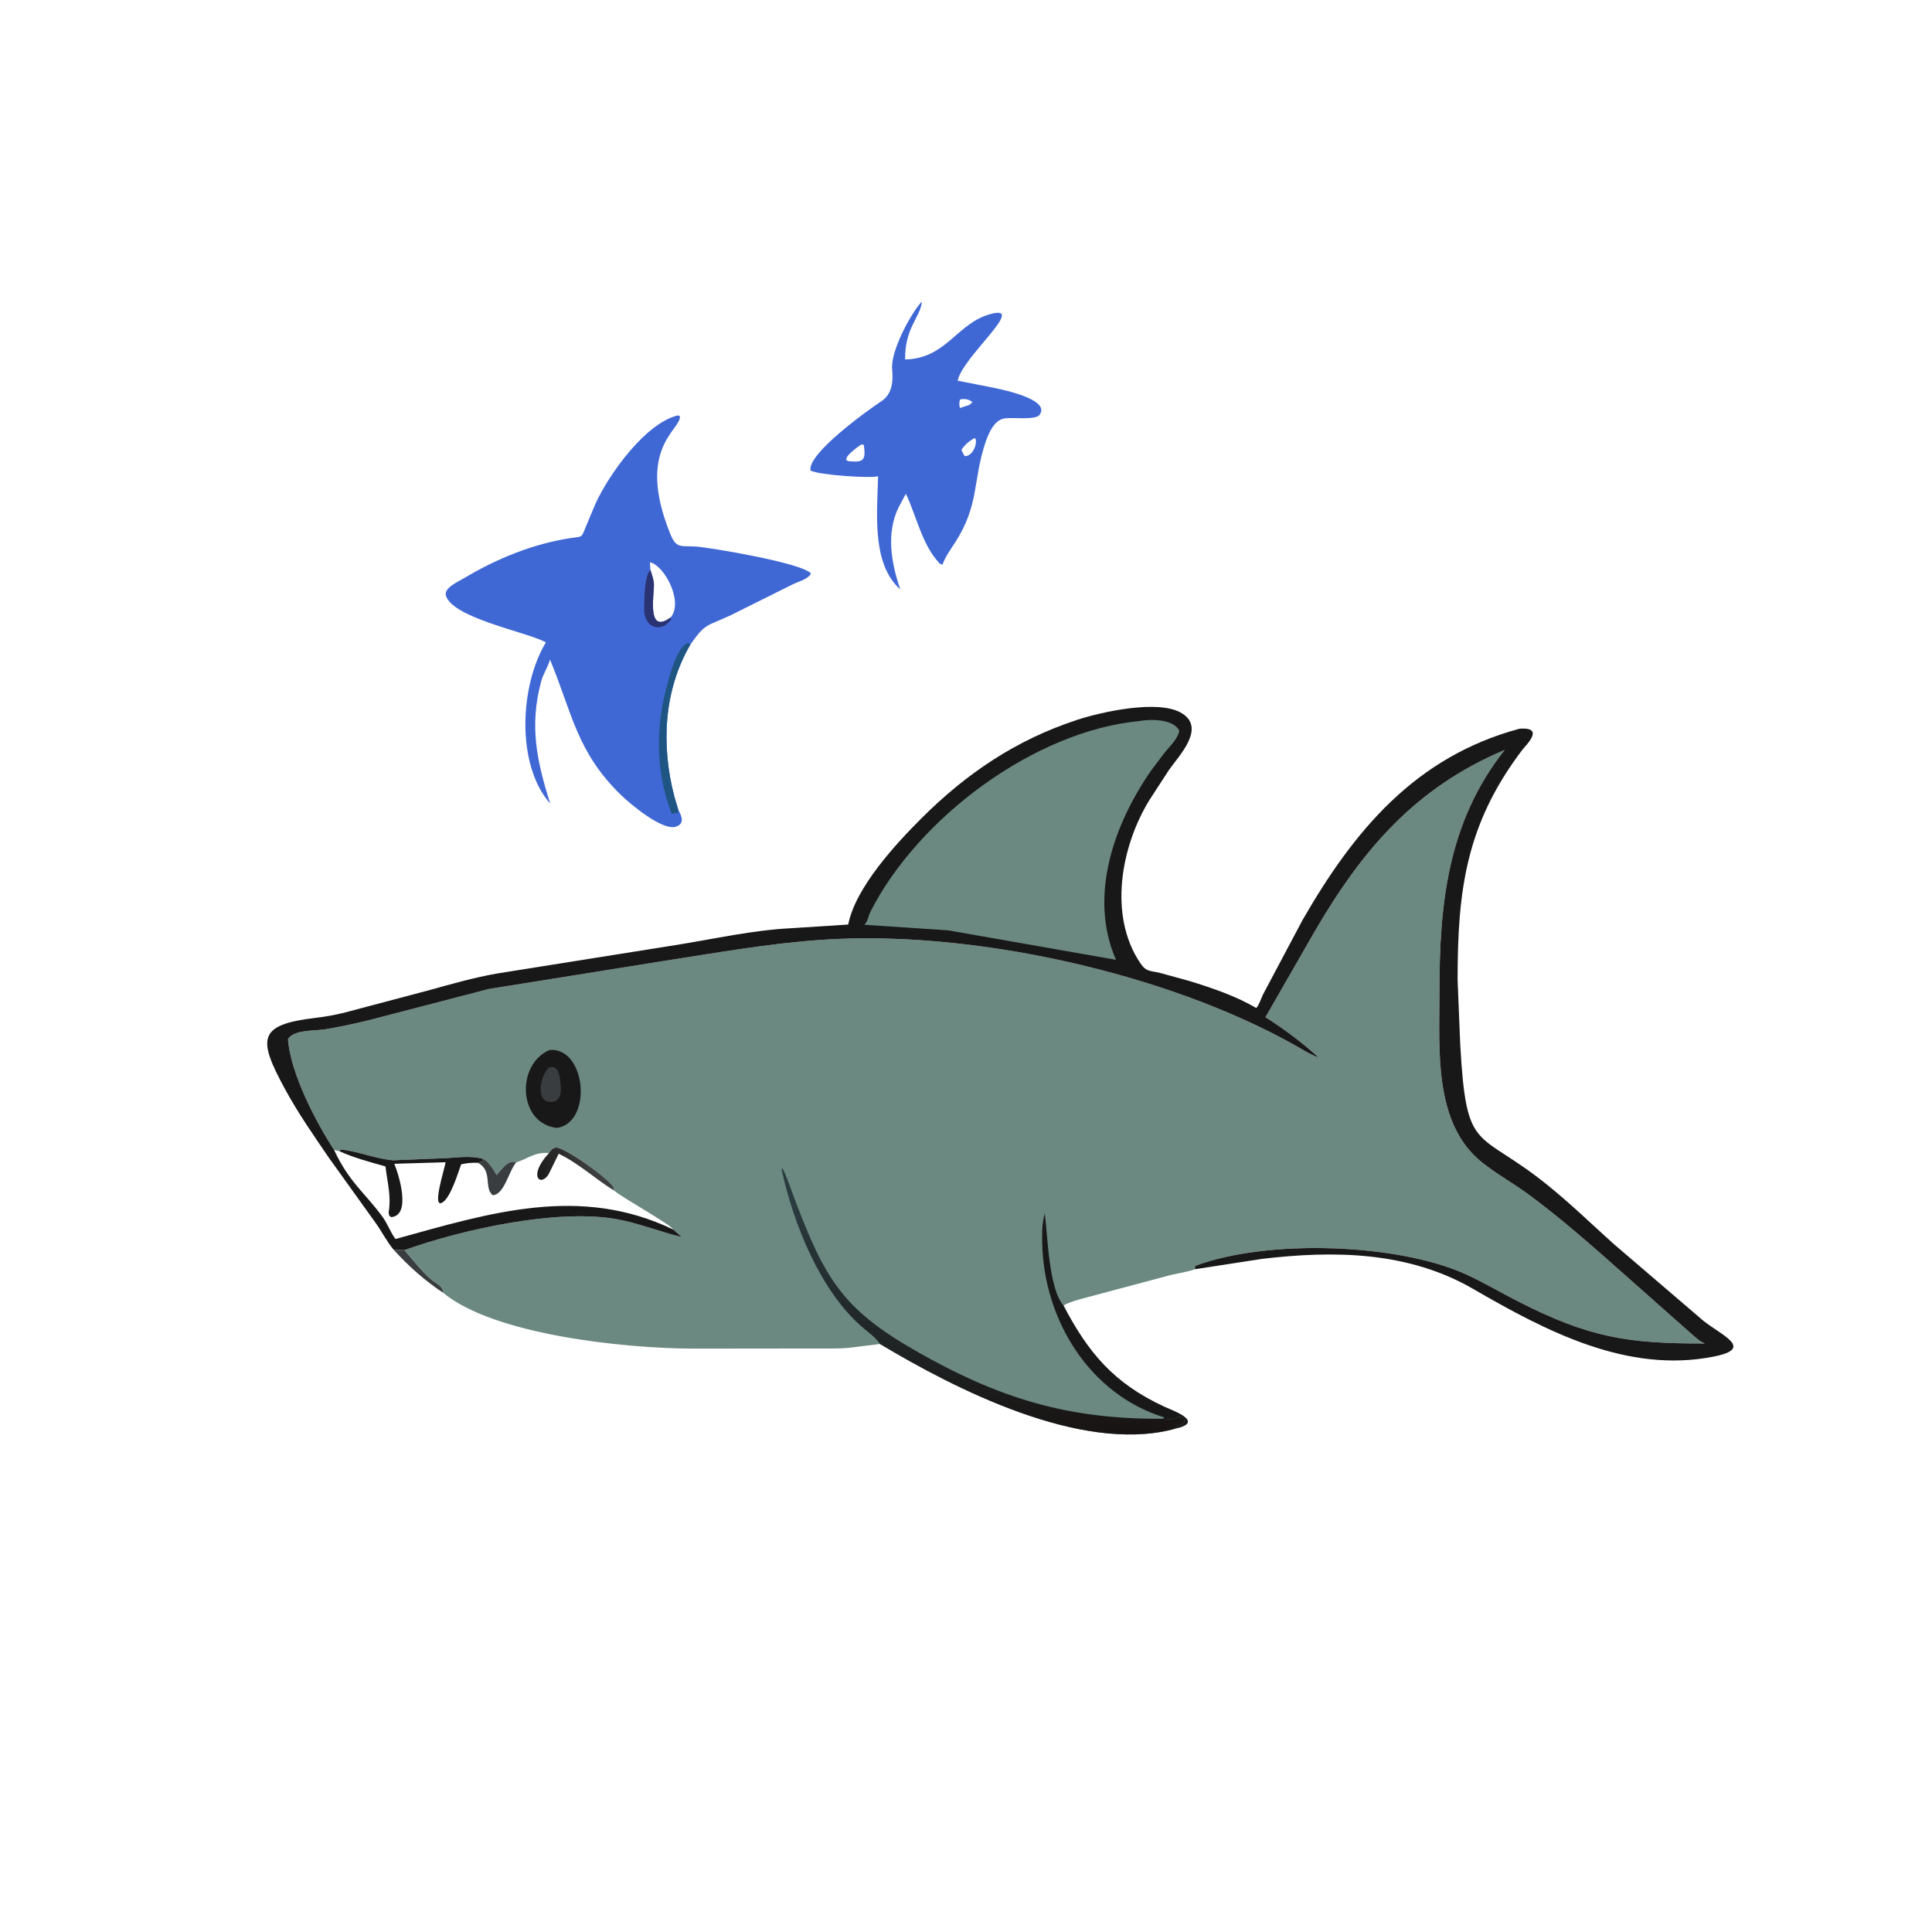
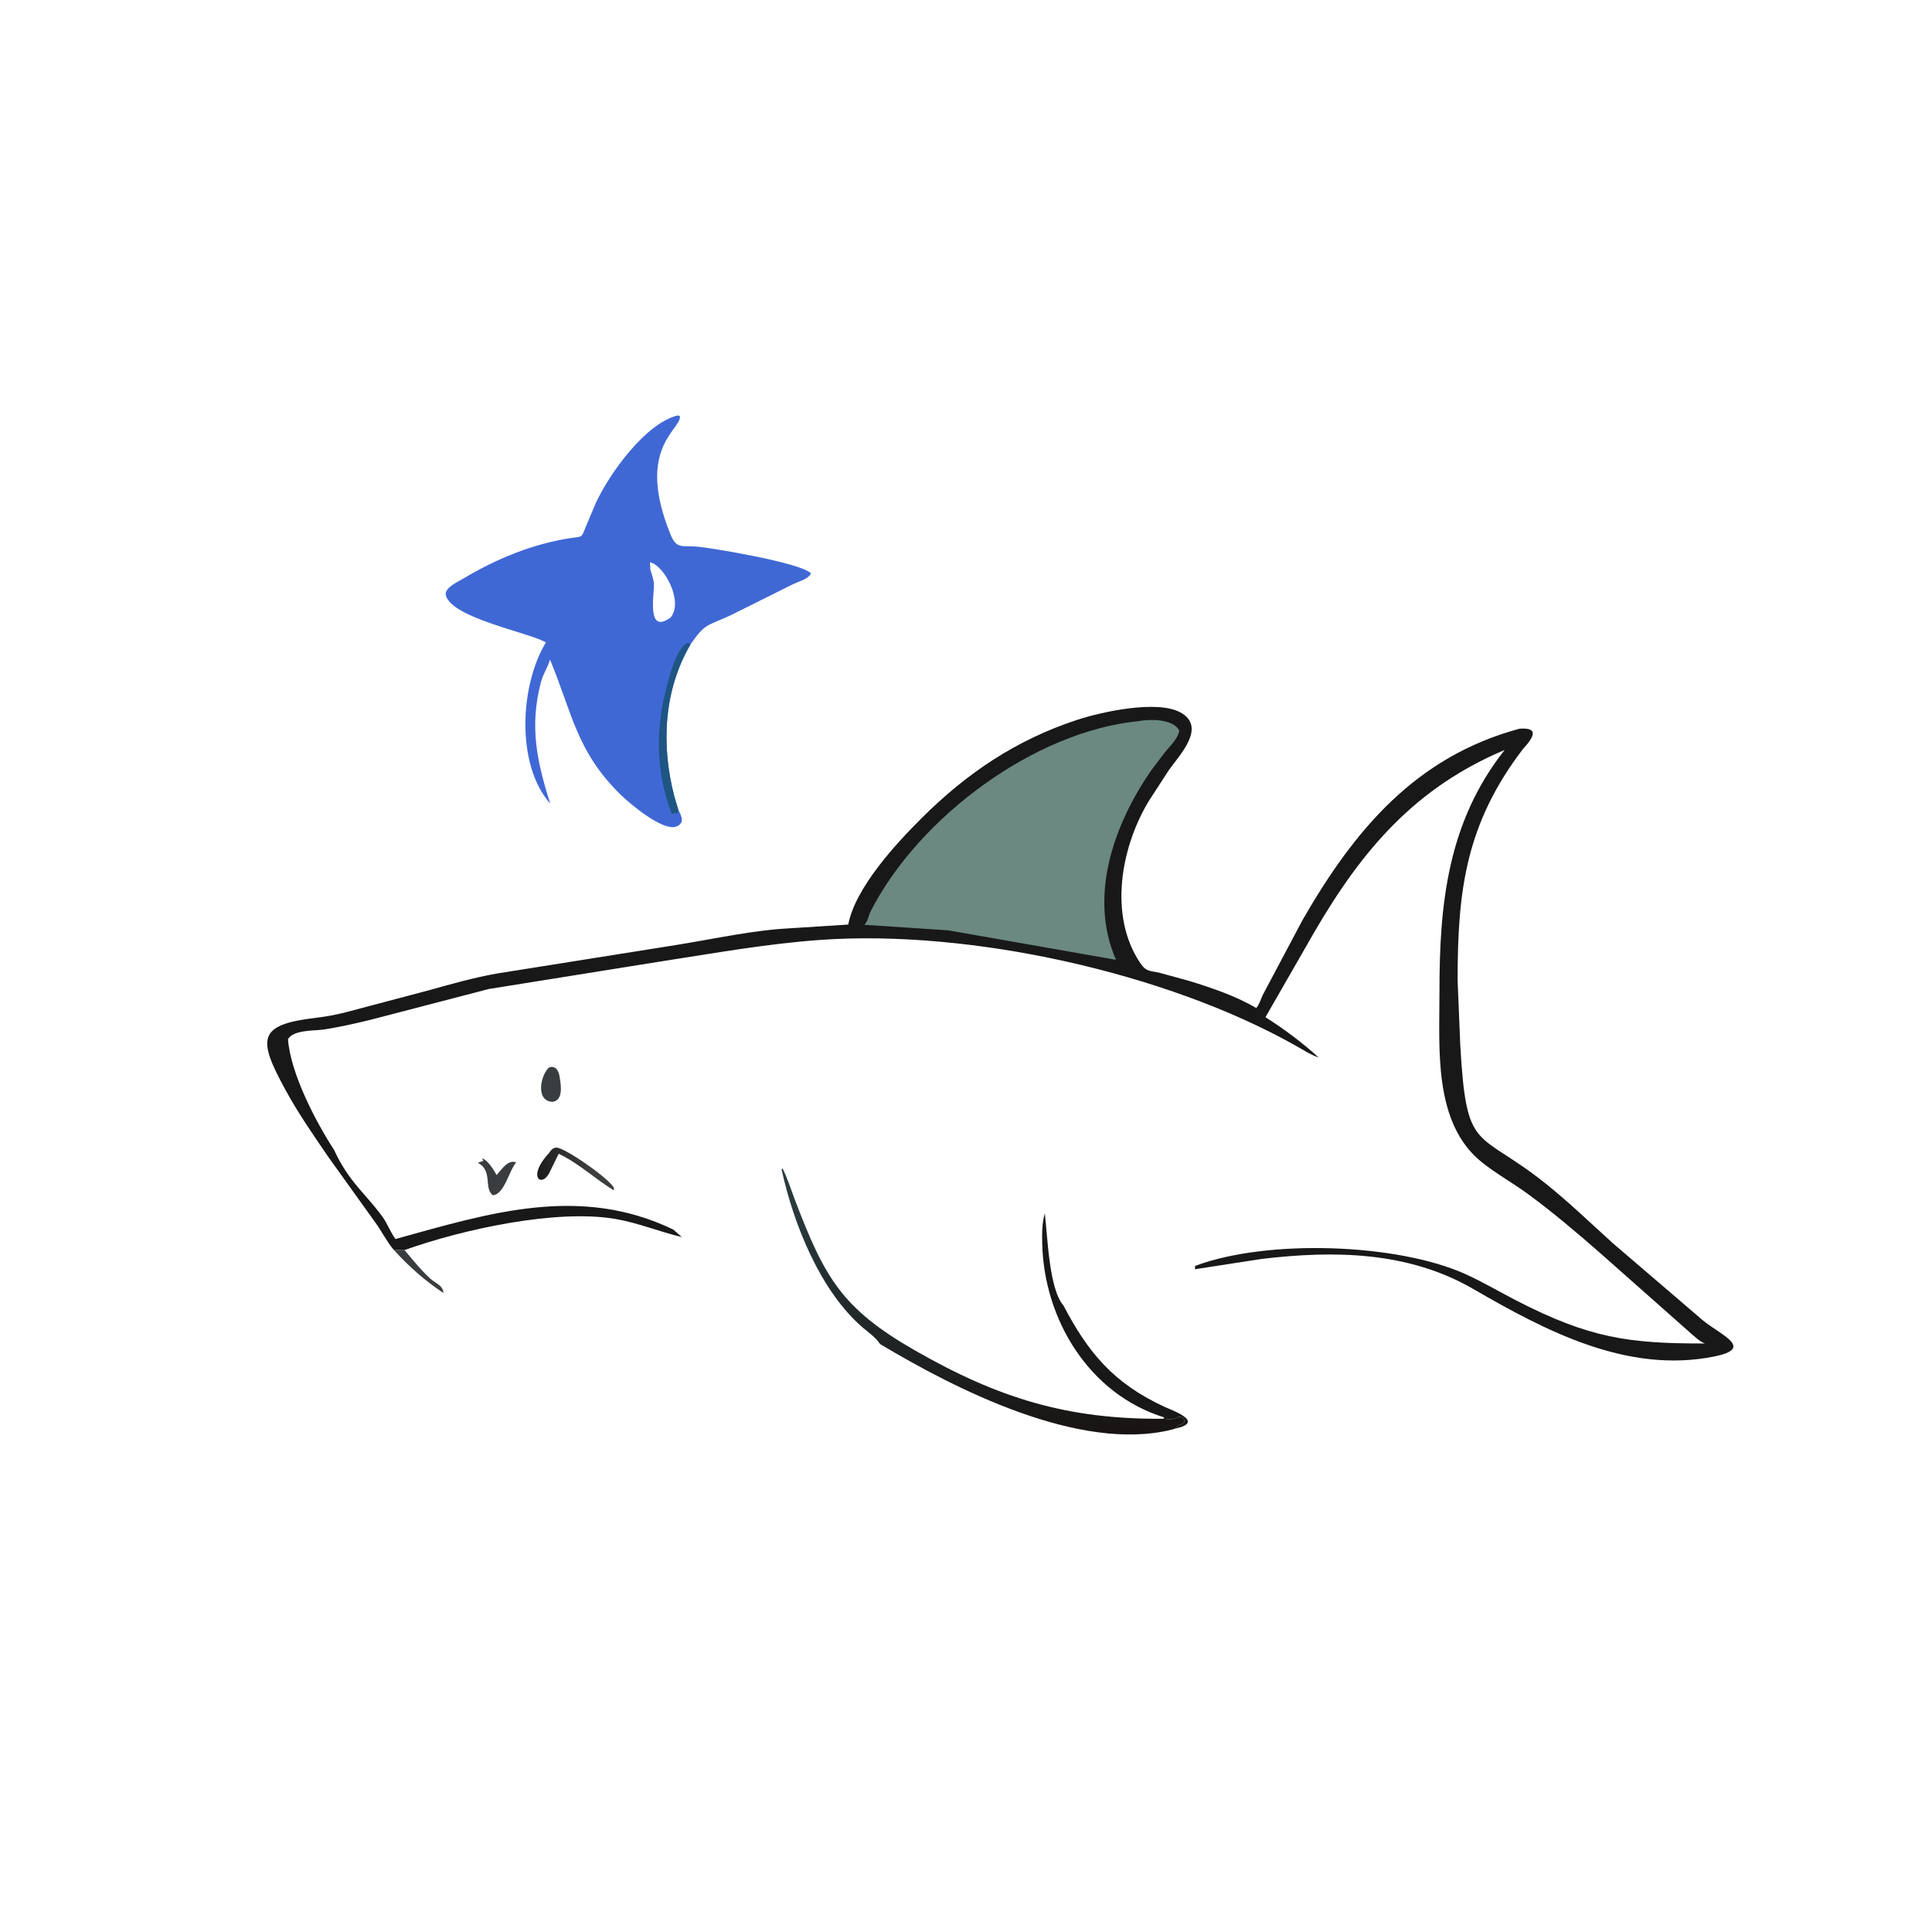
<svg xmlns="http://www.w3.org/2000/svg" version="1.1" style="display: block;" viewBox="0 0 2048 2048" width="640" height="640">
  <defs>
    <linearGradient id="Gradient1" gradientUnits="userSpaceOnUse" x1="1054.87" y1="1523.96" x2="1042.43" y2="1264.35">
      <stop class="stop0" offset="0" stop-opacity="1" stop-color="rgb(24,20,19)" />
      <stop class="stop1" offset="1" stop-opacity="1" stop-color="rgb(42,59,63)" />
    </linearGradient>
    <linearGradient id="Gradient2" gradientUnits="userSpaceOnUse" x1="568.948" y1="1236.01" x2="622.393" y2="1226.03">
      <stop class="stop0" offset="0" stop-opacity="1" stop-color="rgb(29,28,28)" />
      <stop class="stop1" offset="1" stop-opacity="1" stop-color="rgb(60,61,62)" />
    </linearGradient>
  </defs>
  <path transform="translate(0,0)" fill="rgb(57,61,63)" d="M 417.301 1324.79 L 428.775 1325.15 C 437.556 1335.32 446.355 1346.59 456.327 1355.56 C 461.944 1360.61 469.605 1362.47 470.067 1370.62 C 450.446 1357.64 433.023 1342.23 417.301 1324.79 z" />
-   <path transform="translate(0,0)" fill="rgb(64,104,213)" d="M 976.401 320.5 L 977.225 320.494 C 974.953 337.181 959.156 347.671 959.462 381.039 C 1003.73 380.039 1014.03 342.391 1050.41 332.779 C 1088.93 322.605 1020.02 378.554 1015.18 403.576 L 1049.11 410.216 C 1057.87 411.976 1115.07 422.657 1101.86 439.914 C 1097.65 445.408 1073.74 442.394 1066.26 443.368 L 1065 443.55 C 1054.02 444.889 1047.96 459.274 1044.89 468.253 C 1030.84 509.458 1038.56 534.605 1012.33 575.275 C 1007.48 582.806 1002.09 590.08 999.049 598.583 L 996.224 597.5 C 977.19 577.466 971.961 547.879 960.237 523.441 L 952.652 537.659 C 939.022 565.142 944.883 597.361 954.368 624.912 L 951.165 621.732 C 923.851 593.564 930.114 540.528 930.792 504.811 C 923.167 507.222 868.71 503.67 859.195 498.851 C 855.646 480.845 919.609 435.069 934.5 425.17 C 946.191 417.398 946.843 403.399 945.693 391.5 C 943.901 372.976 964.1 334.631 976.401 320.5 z M 912.399 471.5 C 909.062 473.741 889.289 487.955 900.5 488.968 C 912.256 489.806 917.785 489.593 916.178 475.761 L 915.565 471.417 C 913.274 471.143 914.327 471.06 912.399 471.5 z M 1032.66 464.5 C 1027.08 467.938 1022.63 471.388 1019.11 477 L 1022.5 483.483 C 1030.42 484.076 1036.24 471.59 1034.07 465.018 L 1032.66 464.5 z M 1017.73 423.5 C 1016.59 427.021 1016.76 428.916 1017.57 432.5 L 1027.42 429.325 L 1030.8 426.5 C 1028.22 423.259 1021.62 422.274 1017.73 423.5 z" />
  <path transform="translate(0,0)" fill="rgb(64,104,213)" d="M 578.698 680.929 L 577.153 680.132 C 555.462 669.356 479.252 654.672 472.647 631.171 C 470.412 623.218 486.226 616.259 491.651 613.021 C 526.129 592.447 563.941 576.844 603.74 570.559 C 617.12 568.446 616.051 570.961 620.769 558.883 L 631.463 533.432 C 645.726 502.499 684.034 448.709 718.5 440.324 L 720.778 441.2 C 722.166 455.715 673.528 474.646 710.535 565.973 C 717.084 582.134 721.662 578.161 738.446 579.425 C 753.425 580.553 850.825 596.811 859.732 608 C 855.998 614.451 846.17 616.45 839.77 619.699 L 773.908 652.508 C 748.749 664.16 747.866 660.313 731.849 683.266 C 703.32 732.106 700.751 790.485 714.837 844.348 L 718.833 857.784 C 721.534 863.464 726.218 871.189 718.675 875.401 L 716.979 876.128 C 702.77 881.738 667.327 851.585 658.316 842.806 C 611.044 796.751 606.662 756 583.002 699.165 C 580.903 707.082 575.789 714.266 573.594 722.51 C 560.91 770.146 569.207 806.91 583.189 851.812 C 546.643 810.32 551.226 726.075 578.698 680.929 z M 689.451 604.03 C 690.937 608.902 693.041 614.406 693.174 619.5 C 693.481 631.208 685.268 673.257 710.948 654.497 C 724.841 637.729 704.116 599.157 689 596.043 L 689.451 604.03 z" />
-   <path transform="translate(0,0)" fill="rgb(42,51,115)" d="M 710.948 654.497 L 711.64 656.482 C 700.515 671.64 682.368 665.762 682.805 644.92 C 683.009 635.21 682.961 610.328 689.451 604.03 C 690.937 608.902 693.041 614.406 693.174 619.5 C 693.481 631.208 685.268 673.257 710.948 654.497 z" />
  <path transform="translate(0,0)" fill="rgb(31,85,130)" d="M 712.045 862.705 L 708.353 852.129 C 695.477 813.16 695.71 770.406 705.913 731 C 708.711 720.197 716.835 685.425 729.5 681.372 L 731.849 683.266 C 703.32 732.106 700.751 790.485 714.837 844.348 L 718.833 857.784 C 718.708 859.518 718.794 860.937 718 862.51 L 716.34 861.826 C 714.881 862.022 713.445 862.237 712.045 862.705 z" />
-   <path transform="translate(0,0)" fill="rgb(107,136,129)" d="M 417.301 1324.79 C 409.973 1316.12 404.682 1305.26 397.936 1296 L 348.401 1226.94 C 331.949 1202.83 316.106 1180.19 302.136 1154.5 C 273.021 1100.96 273.093 1086.19 334.652 1078.96 C 344.533 1077.8 354.411 1076.02 364.08 1073.7 L 453.811 1049.95 C 478.046 1043.22 502.15 1036.31 526.962 1031.95 L 718.017 1001.53 C 757.853 995.1 797.927 986.061 837.646 984.006 L 899.148 980.061 C 906.748 940.847 949.666 894.518 976.618 867.603 C 1024.64 819.649 1077.03 784.369 1141.83 763.072 C 1167.53 754.624 1226.73 741.565 1251.5 755.315 C 1279.37 770.789 1250.22 800.571 1239.19 816.138 L 1218.58 847.845 C 1188.43 896.708 1174.54 970.402 1208.85 1021.08 C 1215.13 1030.35 1219 1028.78 1229.82 1031.37 L 1261 1039.93 C 1284.88 1047.35 1310.11 1055.76 1331.66 1068.56 C 1334.72 1065.31 1336.73 1058.66 1338.68 1054.51 L 1380.91 974.982 C 1434.98 881.145 1499.8 802.293 1610.82 772.449 C 1631.67 770.961 1625.85 781.334 1615.21 793.105 L 1614.39 793.971 C 1553.65 873.549 1545.12 944.284 1545.12 1038.92 L 1547.92 1107.5 C 1554.53 1224.6 1565.18 1195.88 1639.3 1255.3 C 1663.89 1275.02 1686.56 1296.99 1709.94 1318.08 L 1805.33 1399.82 C 1825.06 1415.71 1860.06 1429.35 1816.85 1437.99 C 1724.86 1456.39 1638.47 1410.81 1561.64 1366.33 C 1492.86 1326.51 1414.55 1325.31 1337.14 1334.56 L 1266.72 1345.45 C 1258.59 1348.37 1249.3 1349.59 1240.89 1351.62 L 1144.28 1377.36 C 1138.86 1379.12 1132.13 1380.88 1127.35 1383.96 C 1153.48 1433.96 1180.64 1466.35 1233.92 1491.06 C 1243.6 1495.55 1278.29 1507.54 1245.14 1514.56 L 1241.97 1515.5 C 1144.61 1539.69 1013.22 1472.84 932.83 1424.7 L 900.034 1428.72 C 889.518 1429.82 878.587 1429.38 868.005 1429.43 L 734.563 1429.58 C 660.318 1429.39 523.171 1414.6 470.067 1370.62 C 469.605 1362.47 461.944 1360.61 456.327 1355.56 C 446.355 1346.59 437.556 1335.32 428.775 1325.15 L 417.301 1324.79 z M 417.301 1324.79 L 428.775 1325.15 C 490.888 1302.96 589.976 1281.43 652.374 1292.14 C 676.528 1296.29 698.979 1305.69 722.739 1311.31 L 713.612 1303.32 C 712.249 1298.71 659.053 1269.32 650.705 1261.87 L 650.834 1259.59 C 647.964 1250.72 597.588 1215.47 589.37 1216.51 C 585.484 1217 584.091 1219.35 581.974 1222.28 C 567.031 1220.93 559.708 1228.16 547.14 1232.25 C 538.596 1228.58 531.553 1240.05 526.429 1245.6 C 523.811 1240.87 517.419 1230.36 512.119 1228.36 L 510.946 1228.11 C 496.857 1224.8 484.21 1227.27 469.955 1227.81 L 416.634 1229.98 C 397.687 1228.17 380.014 1220.67 361.531 1218.45 L 359.989 1220.43 L 354.147 1218.97 C 334.871 1189.42 307.96 1137.99 305.254 1101.5 C 311.465 1091.38 333.056 1092.89 343.497 1091.27 C 359.683 1088.77 375.773 1085.16 391.69 1081.3 L 518.233 1048.37 L 704.245 1018.58 C 759.167 1010.09 814.03 1000.28 869.531 996.345 C 1028.7 985.055 1236.18 1031.11 1373.09 1108.23 C 1380.98 1112.67 1389.25 1118.07 1397.83 1121.03 C 1380.29 1104.98 1361.47 1091.03 1341.45 1078.25 L 1393.42 987.74 C 1444.56 899.804 1500.95 834.608 1595.01 794.991 C 1534.43 871.594 1525.78 958.731 1525.89 1051.81 C 1525.96 1111.62 1519.16 1190.74 1570.91 1232.1 C 1586.12 1244.26 1603.6 1253.95 1619.36 1265.47 C 1646.31 1285.18 1672.41 1307.41 1697.53 1329.41 L 1794.04 1414.86 C 1798.66 1418.63 1801.63 1421.92 1807.31 1424.14 C 1725.51 1424.38 1684.28 1418.01 1608.19 1379.03 C 1589.78 1369.6 1572.06 1359 1553.17 1350.5 C 1481.07 1318.03 1343.4 1313.19 1266.85 1341.93 L 1266.72 1345.45 L 1337.14 1334.56 C 1414.55 1325.31 1492.86 1326.51 1561.64 1366.33 C 1638.47 1410.81 1724.86 1456.39 1816.85 1437.99 C 1860.06 1429.35 1825.06 1415.71 1805.33 1399.82 L 1709.94 1318.08 C 1686.56 1296.99 1663.89 1275.02 1639.3 1255.3 C 1565.18 1195.88 1554.53 1224.6 1547.92 1107.5 L 1545.12 1038.92 C 1545.12 944.284 1553.65 873.549 1614.39 793.971 L 1615.21 793.105 C 1625.85 781.334 1631.67 770.961 1610.82 772.449 C 1499.8 802.293 1434.98 881.145 1380.91 974.982 L 1338.68 1054.51 C 1336.73 1058.66 1334.72 1065.31 1331.66 1068.56 C 1310.11 1055.76 1284.88 1047.35 1261 1039.93 L 1229.82 1031.37 C 1219 1028.78 1215.13 1030.35 1208.85 1021.08 C 1174.54 970.402 1188.43 896.708 1218.58 847.845 L 1239.19 816.138 C 1250.22 800.571 1279.37 770.789 1251.5 755.315 C 1226.73 741.565 1167.53 754.624 1141.83 763.072 C 1077.03 784.369 1024.64 819.649 976.618 867.603 C 949.666 894.518 906.748 940.847 899.148 980.061 L 837.646 984.006 C 797.927 986.061 757.853 995.1 718.017 1001.53 L 526.962 1031.95 C 502.15 1036.31 478.046 1043.22 453.811 1049.95 L 364.08 1073.7 C 354.411 1076.02 344.533 1077.8 334.652 1078.96 C 273.093 1086.19 273.021 1100.96 302.136 1154.5 C 316.106 1180.19 331.949 1202.83 348.401 1226.94 L 397.936 1296 C 404.682 1305.26 409.973 1316.12 417.301 1324.79 z" />
  <path transform="translate(0,0)" fill="rgb(24,24,24)" d="M 1233.23 1503.91 L 1234.11 1502.51 C 1154.93 1478.02 1106.71 1399.3 1104.8 1318.28 C 1104.53 1307.01 1104.54 1297.16 1107.51 1286.17 C 1110.52 1309.27 1111.65 1365.97 1127.35 1383.96 C 1153.48 1433.96 1180.64 1466.35 1233.92 1491.06 C 1243.6 1495.55 1278.29 1507.54 1245.14 1514.56 L 1249 1510.76 C 1260.86 1508.75 1254.26 1498.72 1246.97 1503.08 C 1244.04 1504.84 1238.3 1504.41 1234.88 1504.09 L 1233.23 1503.91 z" />
-   <path transform="translate(0,0)" fill="rgb(24,24,24)" d="M 582.479 1113.06 C 621.107 1109.65 628.707 1189.29 590.689 1195.62 C 549.019 1191.43 546.837 1128.18 582.479 1113.06 z" />
-   <path transform="translate(0,0)" fill="rgb(57,61,63)" d="M 582.129 1131.5 L 583.383 1131.16 C 589.542 1129.95 592.159 1135.6 593.05 1140.63 L 593.282 1142 C 594.822 1150.86 597.155 1166.68 585.5 1168.02 L 582.573 1167.99 C 566.829 1166.87 573.568 1138.35 582.129 1131.5 z" />
+   <path transform="translate(0,0)" fill="rgb(57,61,63)" d="M 582.129 1131.5 L 583.383 1131.16 C 589.542 1129.95 592.159 1135.6 593.05 1140.63 L 593.282 1142 C 594.822 1150.86 597.155 1166.68 585.5 1168.02 C 566.829 1166.87 573.568 1138.35 582.129 1131.5 z" />
  <path transform="translate(0,0)" fill="url(#Gradient1)" d="M 932.83 1424.7 L 931.67 1423.02 C 927.49 1417.2 920.278 1412.15 914.825 1407.5 C 869.791 1369.03 841.019 1297.63 828.51 1239.5 L 829.5 1238.51 C 834.678 1248.8 838.219 1260.16 842.311 1270.94 C 874.122 1354.73 892.454 1387.16 970.153 1431.66 C 1057.89 1481.91 1131.27 1504.78 1233.23 1503.95 L 1234.88 1504.09 C 1238.3 1504.41 1244.04 1504.84 1246.97 1503.08 C 1254.26 1498.72 1260.86 1508.75 1249 1510.76 L 1245.14 1514.56 L 1241.97 1515.5 C 1144.61 1539.69 1013.22 1472.84 932.83 1424.7 z" />
  <path transform="translate(0,0)" fill="rgb(24,24,24)" d="M 417.301 1324.79 C 409.973 1316.12 404.682 1305.26 397.936 1296 L 348.401 1226.94 C 331.949 1202.83 316.106 1180.19 302.136 1154.5 C 273.021 1100.96 273.093 1086.19 334.652 1078.96 C 344.533 1077.8 354.411 1076.02 364.08 1073.7 L 453.811 1049.95 C 478.046 1043.22 502.15 1036.31 526.962 1031.95 L 718.017 1001.53 C 757.853 995.1 797.927 986.061 837.646 984.006 L 899.148 980.061 C 906.748 940.847 949.666 894.518 976.618 867.603 C 1024.64 819.649 1077.03 784.369 1141.83 763.072 C 1167.53 754.624 1226.73 741.565 1251.5 755.315 C 1279.37 770.789 1250.22 800.571 1239.19 816.138 L 1218.58 847.845 C 1188.43 896.708 1174.54 970.402 1208.85 1021.08 C 1215.13 1030.35 1219 1028.78 1229.82 1031.37 L 1261 1039.93 C 1284.88 1047.35 1310.11 1055.76 1331.66 1068.56 C 1334.72 1065.31 1336.73 1058.66 1338.68 1054.51 L 1380.91 974.982 C 1434.98 881.145 1499.8 802.293 1610.82 772.449 C 1631.67 770.961 1625.85 781.334 1615.21 793.105 L 1614.39 793.971 C 1553.65 873.549 1545.12 944.284 1545.12 1038.92 L 1547.92 1107.5 C 1554.53 1224.6 1565.18 1195.88 1639.3 1255.3 C 1663.89 1275.02 1686.56 1296.99 1709.94 1318.08 L 1805.33 1399.82 C 1825.06 1415.71 1860.06 1429.35 1816.85 1437.99 C 1724.86 1456.39 1638.47 1410.81 1561.64 1366.33 C 1492.86 1326.51 1414.55 1325.31 1337.14 1334.56 L 1266.72 1345.45 L 1266.85 1341.93 C 1343.4 1313.19 1481.07 1318.03 1553.17 1350.5 C 1572.06 1359 1589.78 1369.6 1608.19 1379.03 C 1684.28 1418.01 1725.51 1424.38 1807.31 1424.14 C 1801.63 1421.92 1798.66 1418.63 1794.04 1414.86 L 1697.53 1329.41 C 1672.41 1307.41 1646.31 1285.18 1619.36 1265.47 C 1603.6 1253.95 1586.12 1244.26 1570.91 1232.1 C 1519.16 1190.74 1525.96 1111.62 1525.89 1051.81 C 1525.78 958.731 1534.43 871.594 1595.01 794.991 C 1500.95 834.608 1444.56 899.804 1393.42 987.74 L 1341.45 1078.25 C 1361.47 1091.03 1380.29 1104.98 1397.83 1121.03 C 1389.25 1118.07 1380.98 1112.67 1373.09 1108.23 C 1236.18 1031.11 1028.7 985.055 869.531 996.345 C 814.03 1000.28 759.167 1010.09 704.245 1018.58 L 518.233 1048.37 L 391.69 1081.3 C 375.773 1085.16 359.683 1088.77 343.497 1091.27 C 333.056 1092.89 311.465 1091.38 305.254 1101.5 C 307.96 1137.99 334.871 1189.42 354.147 1218.97 L 359.989 1220.43 L 361.531 1218.45 C 380.014 1220.67 397.687 1228.17 416.634 1229.98 L 469.955 1227.81 C 484.21 1227.27 496.857 1224.8 510.946 1228.11 L 512.119 1228.36 C 517.419 1230.36 523.811 1240.87 526.429 1245.6 C 531.553 1240.05 538.596 1228.58 547.14 1232.25 C 559.708 1228.16 567.031 1220.93 581.974 1222.28 C 584.091 1219.35 585.484 1217 589.37 1216.51 C 597.588 1215.47 647.964 1250.72 650.834 1259.59 L 650.705 1261.87 C 659.053 1269.32 712.249 1298.71 713.612 1303.32 L 722.739 1311.31 C 698.979 1305.69 676.528 1296.29 652.374 1292.14 C 589.976 1281.43 490.888 1302.96 428.775 1325.15 L 417.301 1324.79 z M 581.974 1222.28 C 567.031 1220.93 559.708 1228.16 547.14 1232.25 C 538.596 1228.58 531.553 1240.05 526.429 1245.6 C 523.811 1240.87 517.419 1230.36 512.119 1228.36 L 510.946 1228.11 C 496.857 1224.8 484.21 1227.27 469.955 1227.81 L 416.634 1229.98 C 397.687 1228.17 380.014 1220.67 361.531 1218.45 L 359.989 1220.43 L 354.147 1218.97 C 369.873 1252.95 386.154 1263.67 405.261 1289.57 C 410.678 1296.92 413.715 1305.98 419.201 1313.43 C 519.443 1285.63 614.658 1255.81 713.612 1303.32 C 712.249 1298.71 659.053 1269.32 650.705 1261.87 L 650.834 1259.59 C 647.964 1250.72 597.588 1215.47 589.37 1216.51 C 585.484 1217 584.091 1219.35 581.974 1222.28 z" />
  <path transform="translate(0,0)" fill="rgb(57,61,63)" d="M 510.946 1228.11 L 512.119 1228.36 C 517.419 1230.36 523.811 1240.87 526.429 1245.6 C 531.553 1240.05 538.596 1228.58 547.14 1232.25 C 539.353 1241.33 534.753 1265.97 522.5 1267.02 C 512.609 1259.83 522.419 1241.25 507.212 1233.03 L 506.417 1232.62 L 512.5 1230.51 L 510.946 1228.11 z" />
  <path transform="translate(0,0)" fill="url(#Gradient2)" d="M 581.974 1222.28 C 584.091 1219.35 585.484 1217 589.37 1216.51 C 597.588 1215.47 647.964 1250.72 650.834 1259.59 L 650.705 1261.87 C 630.657 1249.58 613.726 1233.28 592.258 1223.03 L 581.563 1244.76 C 573.117 1258.58 559.027 1247.01 581.974 1222.28 z" />
-   <path transform="translate(0,0)" fill="rgb(24,24,24)" d="M 359.989 1220.43 L 361.531 1218.45 C 380.014 1220.67 397.687 1228.17 416.634 1229.98 L 469.955 1227.81 C 484.21 1227.27 496.857 1224.8 510.946 1228.11 L 512.5 1230.51 L 506.417 1232.62 C 500.004 1232.39 495.135 1232.83 488.834 1234.24 C 485.336 1243.67 477.585 1270.24 468.5 1274.96 C 457.668 1280.58 471.632 1237.96 472.338 1232.04 L 417.954 1233.66 C 422.866 1245.24 436.28 1288.73 414.5 1290.2 L 412.572 1288.5 C 412.073 1286.94 411.888 1285.8 412.137 1284.17 C 414.694 1267.41 410.722 1253.82 408.74 1237.41 L 408.631 1236.46 C 391.869 1231.71 375.964 1227.6 359.989 1220.43 z" />
  <path transform="translate(0,0)" fill="rgb(107,136,129)" d="M 1207.25 764.412 C 1218.67 762.133 1243.71 761.817 1250.09 774.5 C 1248.7 783.035 1240.2 790.94 1234.9 797.407 L 1220.61 816.294 C 1180.91 873.264 1153.54 950.009 1183 1017.46 L 1005.14 986.204 L 916.26 980.292 C 920.315 976.069 920.377 970.984 922.925 965.993 C 973.881 866.16 1096.95 774.977 1207.25 764.412 z" />
</svg>